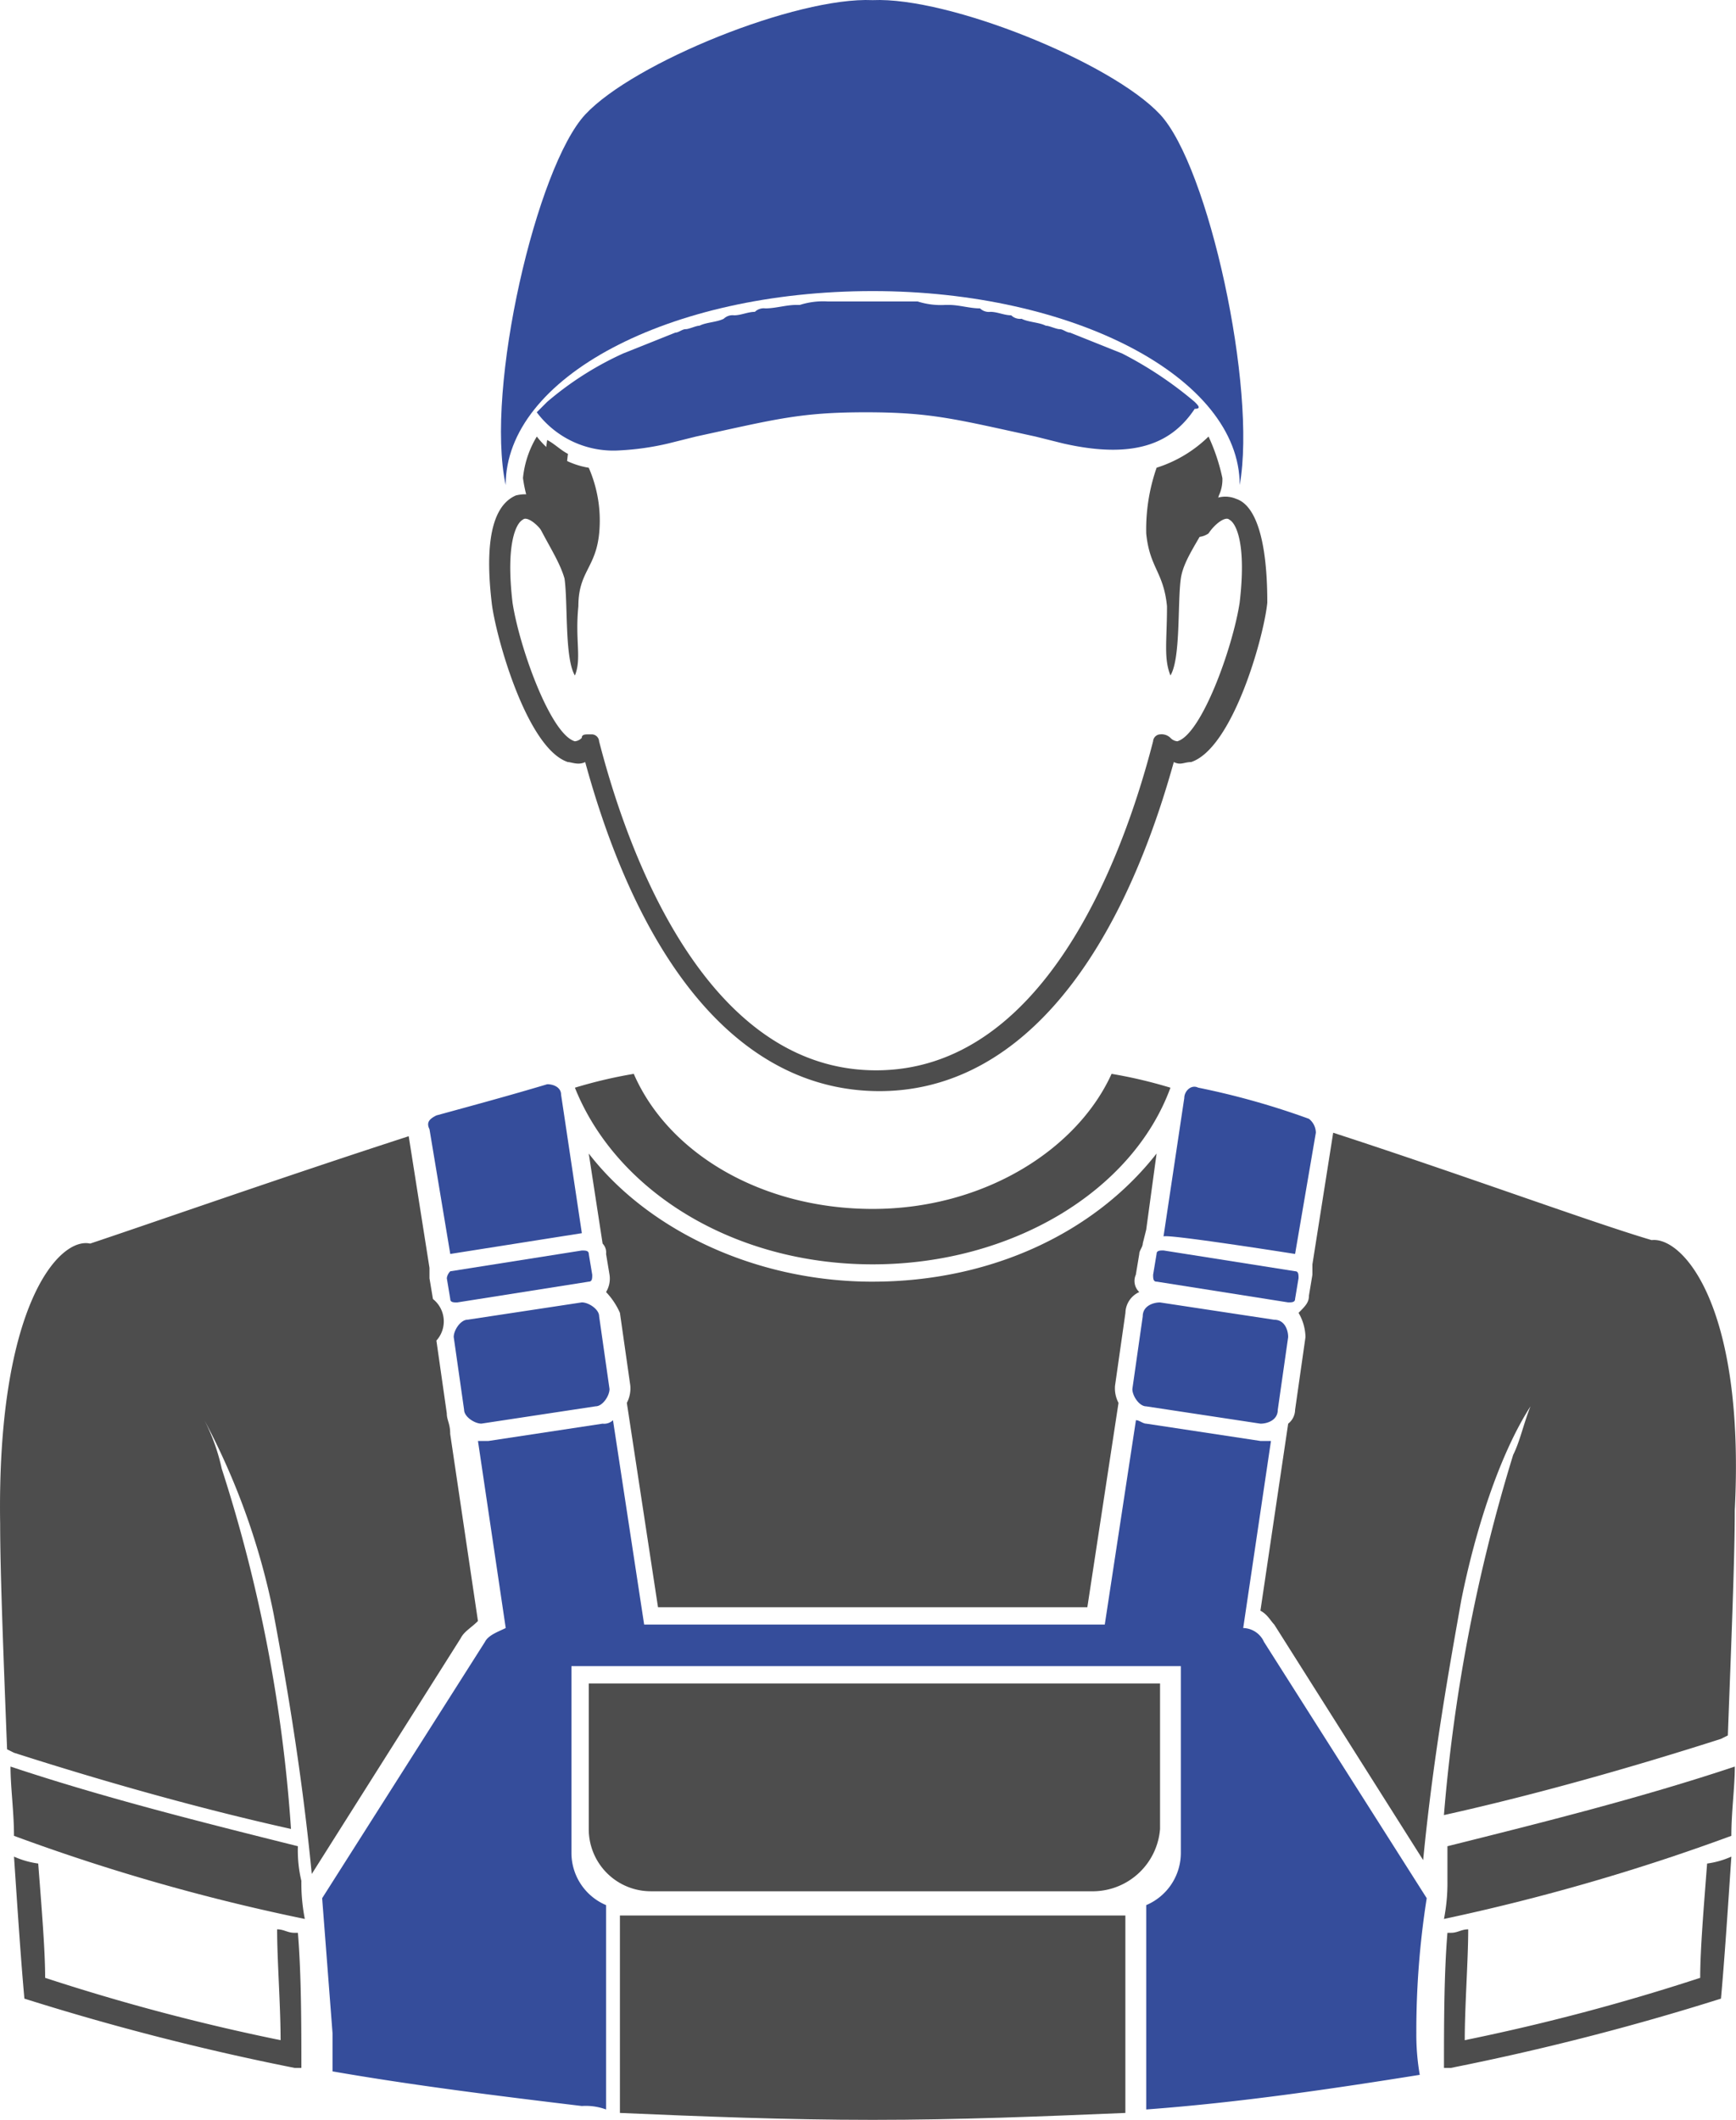
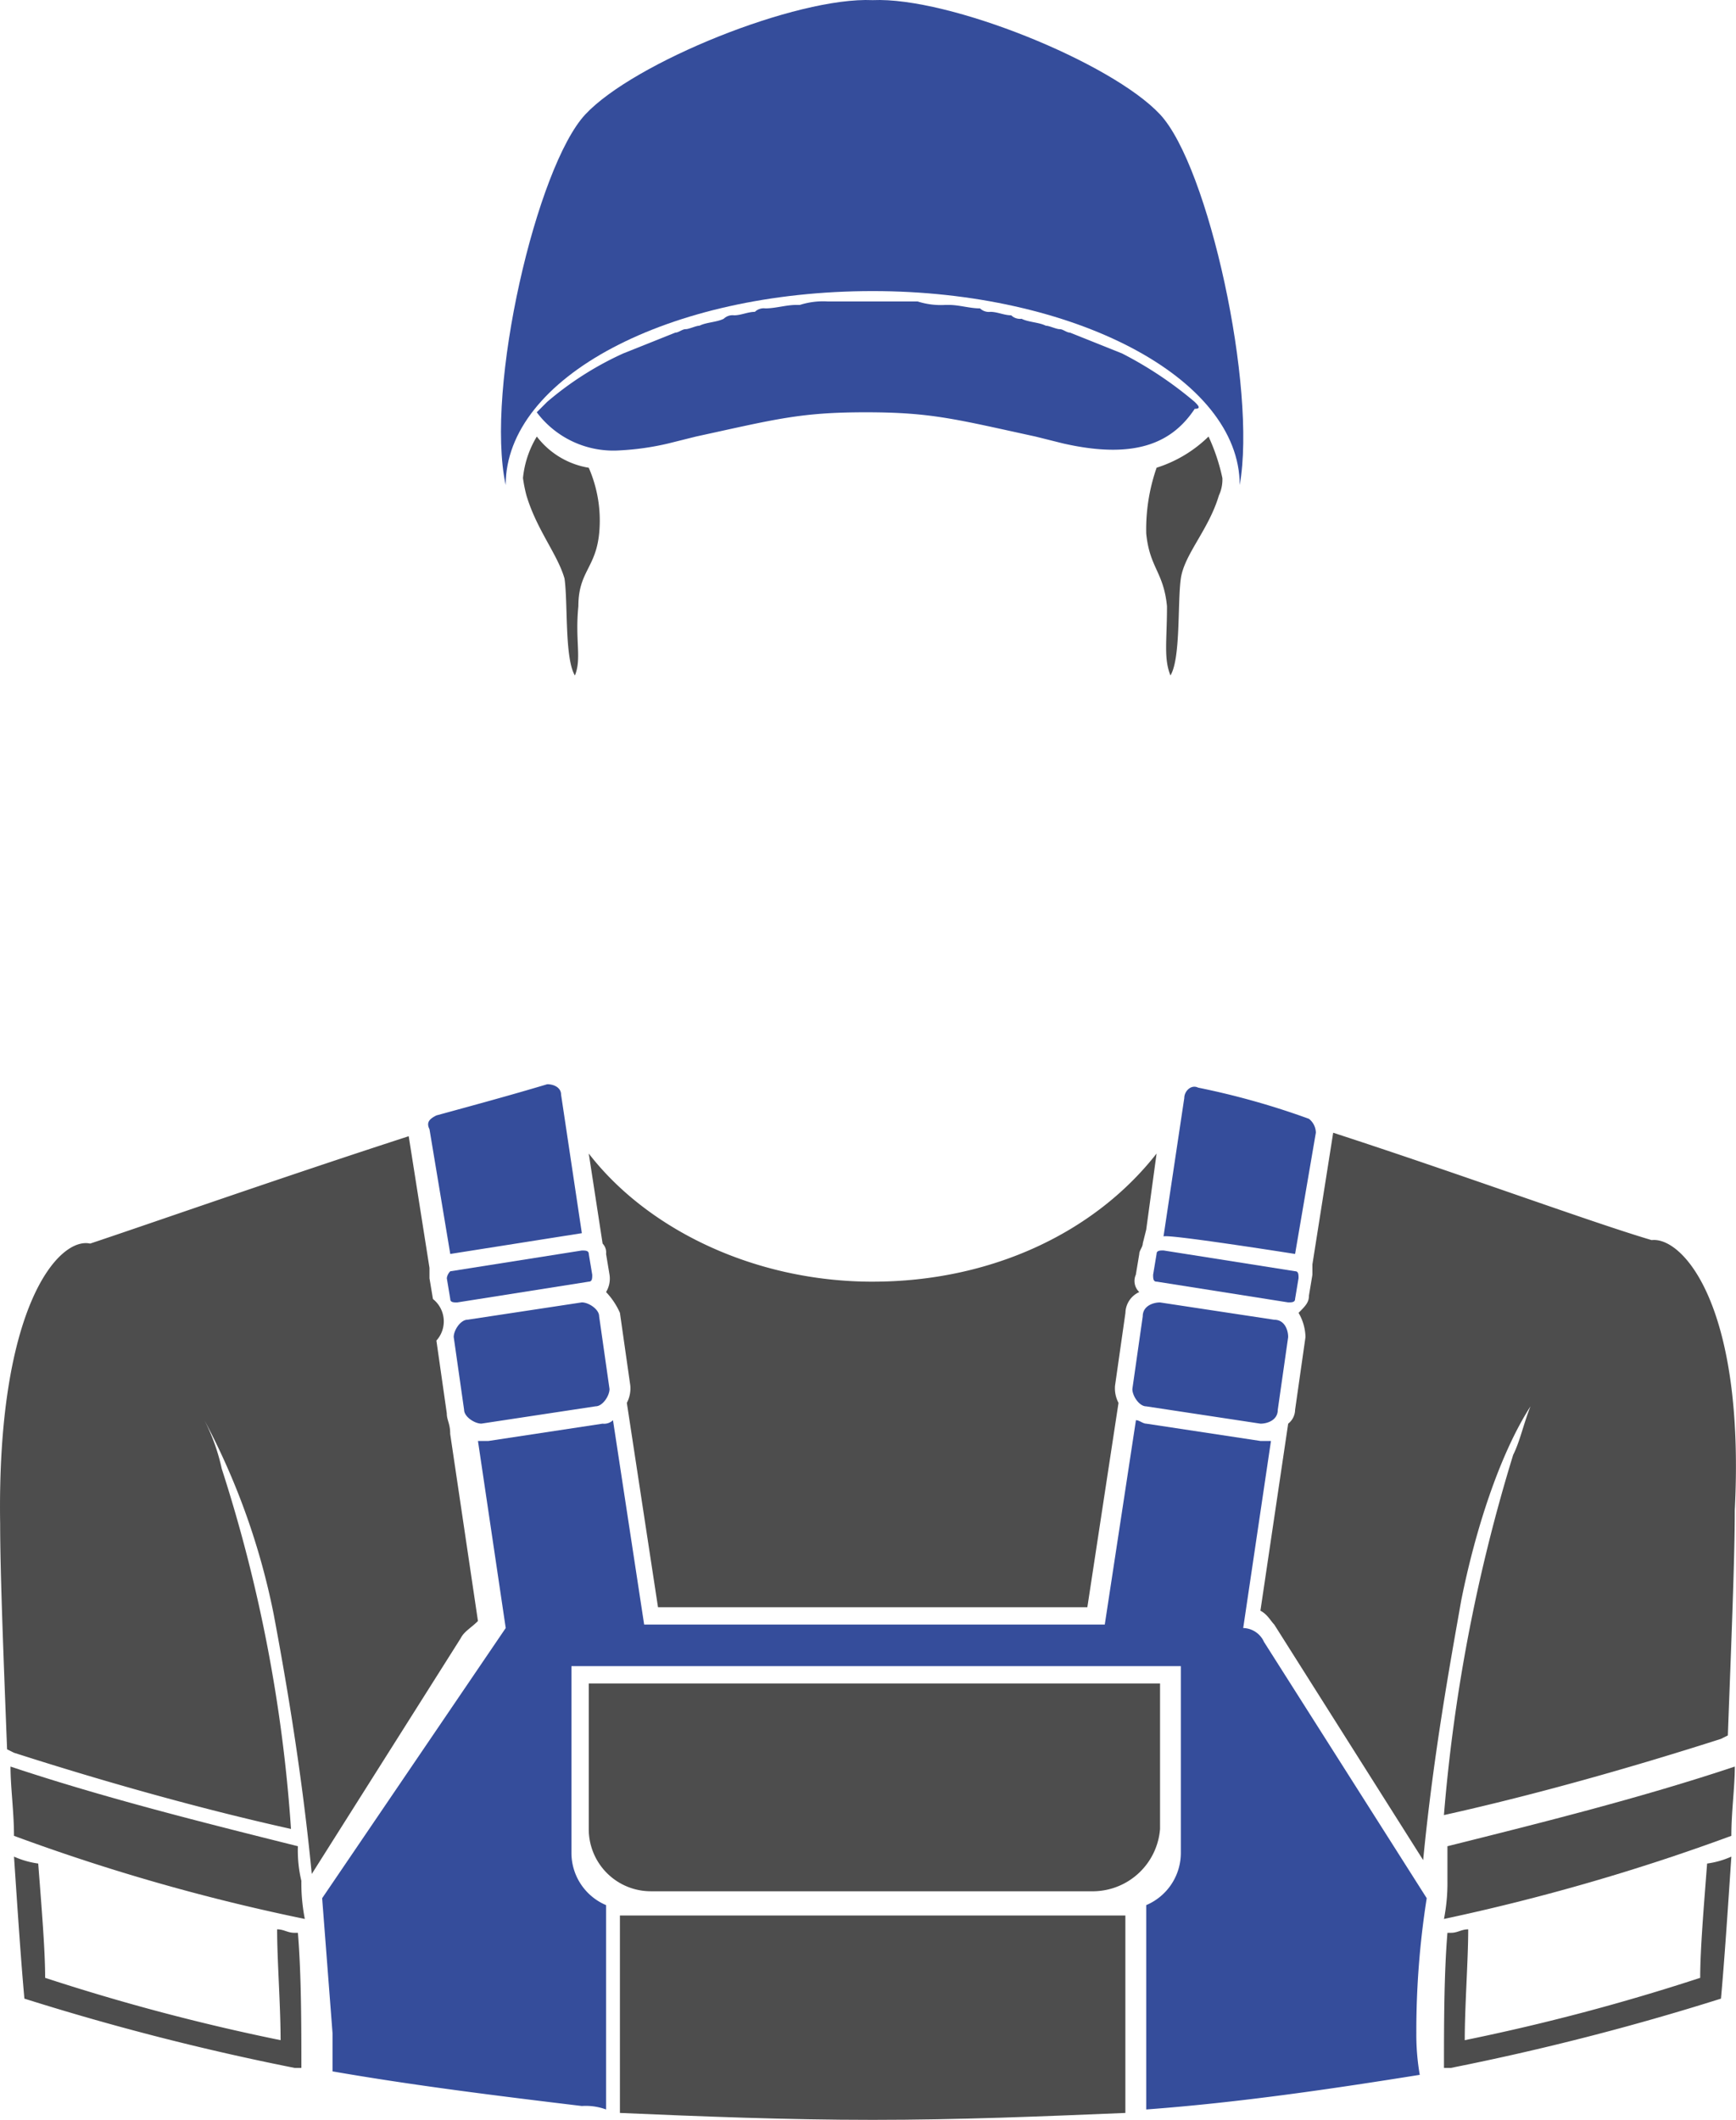
<svg xmlns="http://www.w3.org/2000/svg" width="118.834" height="145.063" viewBox="0 0 118.834 145.063">
  <g id="グループ化_280" data-name="グループ化 280" transform="translate(0)">
-     <path id="パス_399" data-name="パス 399" d="M559.459,362.229a1.9,1.9,0,0,0-1.9.237,24.389,24.389,0,0,0-.237-4.029,4.961,4.961,0,0,1-1.422.948,30.215,30.215,0,0,1,.237,4.5v.237c0,.237.237.711.474.711a1.425,1.425,0,0,0,.948-.237c.474-.711,1.185-1.185,1.422-.948.474.237,1.185,1.659.711,5.688-.474,3.081-2.607,9.007-4.266,9.481a.734.734,0,0,1-.474-.237.871.871,0,0,0-.711-.237.51.51,0,0,0-.474.474c-2.133,8.3-7.584,22.516-18.961,22.516s-16.828-14.221-18.961-22.516a.51.51,0,0,0-.474-.474h-.237c-.237,0-.474,0-.474.237a.734.734,0,0,1-.474.237c-1.659-.474-3.792-6.4-4.266-9.481-.474-4.029.237-5.451.711-5.688.237-.237.948.237,1.422.948.237.237.474.237.948,0a1.231,1.231,0,0,0,.474-.948,31.834,31.834,0,0,1,.237-4.5c-.474-.237-.948-.711-1.422-.948a24.388,24.388,0,0,0-.237,4.029,2.674,2.674,0,0,0-1.9-.237c-1.659.711-2.133,3.318-1.659,7.347.237,2.133,2.37,9.955,5.214,10.9.237,0,.711.237,1.185,0,4.029,14.7,11.14,22.517,20.146,22.517s16.117-8.059,20.146-22.517c.474.237.711,0,1.185,0,2.844-.948,4.977-8.533,5.214-10.9C561.592,365.31,560.881,362.7,559.459,362.229Z" transform="translate(-474.835 -328.09)" fill="#4d4d4d" />
    <path id="パス_400" data-name="パス 400" d="M510.248,358.1a6.738,6.738,0,0,0-.948,2.844,10.267,10.267,0,0,0,.237,1.185c.711,2.37,2.133,4.029,2.607,5.688.237,1.659,0,5.451.711,6.636.474-1.185,0-2.37.237-4.74,0-2.37,1.185-2.607,1.422-4.977a9.04,9.04,0,0,0-.711-4.5A5.619,5.619,0,0,1,510.248,358.1Zm45.981,0a8.925,8.925,0,0,1-3.555,2.133,12.826,12.826,0,0,0-.711,4.5c.237,2.37,1.185,2.607,1.422,4.977,0,2.37-.237,3.555.237,4.74.711-1.185.474-4.977.711-6.636s1.9-3.318,2.607-5.688a2.577,2.577,0,0,0,.237-1.185A13.345,13.345,0,0,0,556.229,358.1Z" transform="translate(-473.501 -328.227)" fill="#4d4d4d" />
-     <path id="パス_401" data-name="パス 401" d="M547.537,376.5c-2.37,5.214-8.77,9.244-16.354,9.244s-13.984-3.792-16.354-9.244a32.318,32.318,0,0,0-4.029.948c2.844,7.11,10.9,12.088,20.383,12.088s17.776-4.977,20.383-12.088A32.3,32.3,0,0,0,547.537,376.5Z" transform="translate(-471.446 -303.016)" fill="#4d4d4d" />
    <g id="グループ化_278" data-name="グループ化 278" transform="translate(98.844 120.887)">
      <path id="パス_402" data-name="パス 402" d="M553.913,399.574c-.237,3.081-.474,5.925-.474,7.821a144.742,144.742,0,0,1-16.117,4.266c0-2.37.237-5.451.237-7.584-.474,0-.711.237-1.185.237h-.237c-.237,2.844-.237,6.4-.237,9.244h.474a174.767,174.767,0,0,0,18.487-4.74c.237-2.607.474-6.162.711-9.718A6.023,6.023,0,0,1,553.913,399.574Z" transform="translate(-535.9 -392.938)" fill="#4d4d4d" />
      <path id="パス_403" data-name="パス 403" d="M555.572,401.24c0-1.659.237-3.318.237-4.74-6.4,2.133-13.036,3.792-19.672,5.451v2.37a12.768,12.768,0,0,1-.237,2.607A143.315,143.315,0,0,0,555.572,401.24Z" transform="translate(-535.9 -396.5)" fill="#4d4d4d" />
    </g>
    <g id="グループ化_279" data-name="グループ化 279" transform="translate(0.72 120.887)">
      <path id="パス_404" data-name="パス 404" d="M496.259,399.574c.237,3.081.474,5.925.474,7.821a144.746,144.746,0,0,0,16.117,4.266c0-2.37-.237-5.451-.237-7.584.474,0,.711.237,1.185.237h.237c.237,2.844.237,6.4.237,9.244H513.8a174.767,174.767,0,0,1-18.487-4.74c-.237-2.607-.474-6.162-.711-9.718A6.025,6.025,0,0,0,496.259,399.574Z" transform="translate(-494.363 -392.938)" fill="#4d4d4d" />
      <path id="パス_405" data-name="パス 405" d="M494.737,401.24c0-1.659-.237-3.318-.237-4.74,6.4,2.133,13.036,3.792,19.672,5.451a8.894,8.894,0,0,0,.237,2.37,12.759,12.759,0,0,0,.237,2.607A137.363,137.363,0,0,1,494.737,401.24Z" transform="translate(-494.5 -396.5)" fill="#4d4d4d" />
    </g>
    <path id="パス_406" data-name="パス 406" d="M524.78,397.4l-.711-4.977a1.954,1.954,0,0,0-.237-2.844l-.237-1.422v-.711l-1.422-9.007c-8.77,2.844-17.539,5.925-21.805,7.347-2.133-.474-6.4,4.266-6.162,19.2,0,3.318.237,9.244.474,15.406l.474.237c5.925,1.9,12.562,3.792,18.961,5.214a102.394,102.394,0,0,0-4.74-24.65,13.7,13.7,0,0,0-1.185-3.318,48.406,48.406,0,0,1,4.74,13.273c.711,3.792,1.9,10.429,2.607,17.776L525.728,412.8c.237-.474.711-.711,1.185-1.185l-1.9-12.8C525.017,398.109,524.78,397.872,524.78,397.4Zm82.481-11.851c-4.029-1.185-13.036-4.5-21.805-7.348l-1.422,9.007v.711l-.237,1.422c0,.474-.237.711-.711,1.185a3.427,3.427,0,0,1,.474,1.659l-.711,4.977a1.231,1.231,0,0,1-.474.948l-1.9,12.8c.474.237.711.711.948.948l10.192,16.117c.711-7.347,1.9-13.747,2.607-17.776.948-4.74,2.607-9.955,4.74-13.273-.474,1.185-.711,2.37-1.185,3.318a115.706,115.706,0,0,0-4.74,24.65c6.4-1.422,13.036-3.318,18.961-5.214l.474-.237c.237-6.4.474-12.088.474-15.406C613.661,390.051,609.394,385.31,607.261,385.547Zm-53.328,2.844c-8.059,0-15.406-3.555-19.435-8.77l.948,6.162a.871.871,0,0,1,.237.711l.237,1.422a1.776,1.776,0,0,1-.237,1.185,4.959,4.959,0,0,1,.948,1.422l.711,4.977a2.138,2.138,0,0,1-.237,1.185l2.133,13.984h29.39l2.133-13.984a2.137,2.137,0,0,1-.237-1.185l.711-4.977a1.6,1.6,0,0,1,.948-1.422,1.042,1.042,0,0,1-.237-1.185l.237-1.422c0-.237.237-.474.237-.711l.237-.948.711-5.214C569.1,385.073,561.992,388.392,553.933,388.392Z" transform="translate(-494.196 -300.687)" fill="#4d4d4d" />
    <path id="パス_407" data-name="パス 407" d="M529.4,414.784c5.925,0,11.614-.237,17.3-.474V400.8H512.1v13.51C517.551,414.547,523.477,414.784,529.4,414.784Z" transform="translate(-469.665 -269.721)" fill="#4d4d4d" />
-     <path id="パス_408" data-name="パス 408" d="M559.909,398.842l7.821,1.185c.474,0,1.185-.237,1.185-.948l.711-4.977c0-.474-.237-1.185-.948-1.185l-7.821-1.185c-.474,0-1.185.237-1.185.948l-.711,4.977C558.961,398.131,559.435,398.842,559.909,398.842ZM570.1,388.414h0l1.422-8.3a1.231,1.231,0,0,0-.474-.948,52.77,52.77,0,0,0-7.585-2.133c-.474-.237-.948.237-.948.711l-1.422,9.481C561.094,386.992,570.1,388.414,570.1,388.414Zm-56.646,4.5c-.474,0-.948.711-.948,1.185l.711,4.977c0,.474.711.948,1.185.948l7.821-1.185c.474,0,.948-.711.948-1.185l-.711-4.977c0-.474-.711-.948-1.185-.948Zm47.166-2.607,9.006,1.422c.237,0,.474,0,.474-.237l.237-1.422c0-.237,0-.474-.237-.474l-9.007-1.422c-.237,0-.474,0-.474.237l-.237,1.422C560.383,390.073,560.383,390.31,560.62,390.31ZM578.4,441.742a58.437,58.437,0,0,1,.711-9.243l-11.14-17.539a1.6,1.6,0,0,0-1.422-.948l1.9-12.8h-.711l-7.821-1.185c-.237,0-.474-.237-.711-.237l-2.133,13.984H525.542l-2.133-13.984a.87.87,0,0,1-.711.237l-7.821,1.185h-.711l1.9,12.8c-.474.237-1.185.474-1.422.948L503.5,432.5l.711,9.243v2.607c5.451.948,11.14,1.659,17.065,2.37a4.033,4.033,0,0,1,1.659.237V432.973a3.881,3.881,0,0,1-2.37-3.555v-12.8H562.28v12.8a3.881,3.881,0,0,1-2.37,3.555v13.984c6.4-.474,12.8-1.422,18.724-2.37A16.16,16.16,0,0,1,578.4,441.742ZM512.27,388.414l9.007-1.422-1.422-9.481c0-.474-.474-.711-.948-.711-2.37.711-4.977,1.422-7.585,2.133-.474.237-.711.474-.474.948l1.422,8.533Zm-.237,1.659.237,1.422c0,.237.237.237.474.237l9.007-1.422c.237,0,.237-.237.237-.474l-.237-1.422c0-.237-.237-.237-.474-.237L512.27,389.6A.828.828,0,0,0,512.033,390.073Z" transform="translate(-481.448 -302.605)" fill="#354d9b" />
+     <path id="パス_408" data-name="パス 408" d="M559.909,398.842l7.821,1.185c.474,0,1.185-.237,1.185-.948l.711-4.977c0-.474-.237-1.185-.948-1.185l-7.821-1.185c-.474,0-1.185.237-1.185.948l-.711,4.977C558.961,398.131,559.435,398.842,559.909,398.842ZM570.1,388.414h0l1.422-8.3a1.231,1.231,0,0,0-.474-.948,52.77,52.77,0,0,0-7.585-2.133c-.474-.237-.948.237-.948.711l-1.422,9.481C561.094,386.992,570.1,388.414,570.1,388.414Zm-56.646,4.5c-.474,0-.948.711-.948,1.185l.711,4.977c0,.474.711.948,1.185.948l7.821-1.185c.474,0,.948-.711.948-1.185l-.711-4.977c0-.474-.711-.948-1.185-.948Zm47.166-2.607,9.006,1.422c.237,0,.474,0,.474-.237l.237-1.422c0-.237,0-.474-.237-.474l-9.007-1.422c-.237,0-.474,0-.474.237l-.237,1.422C560.383,390.073,560.383,390.31,560.62,390.31ZM578.4,441.742a58.437,58.437,0,0,1,.711-9.243l-11.14-17.539a1.6,1.6,0,0,0-1.422-.948l1.9-12.8h-.711l-7.821-1.185c-.237,0-.474-.237-.711-.237l-2.133,13.984H525.542l-2.133-13.984a.87.87,0,0,1-.711.237l-7.821,1.185h-.711l1.9,12.8L503.5,432.5l.711,9.243v2.607c5.451.948,11.14,1.659,17.065,2.37a4.033,4.033,0,0,1,1.659.237V432.973a3.881,3.881,0,0,1-2.37-3.555v-12.8H562.28v12.8a3.881,3.881,0,0,1-2.37,3.555v13.984c6.4-.474,12.8-1.422,18.724-2.37A16.16,16.16,0,0,1,578.4,441.742ZM512.27,388.414l9.007-1.422-1.422-9.481c0-.474-.474-.711-.948-.711-2.37.711-4.977,1.422-7.585,2.133-.474.237-.711.474-.474.948l1.422,8.533Zm-.237,1.659.237,1.422c0,.237.237.237.474.237l9.007-1.422c.237,0,.237-.237.237-.474l-.237-1.422c0-.237-.237-.237-.474-.237L512.27,389.6A.828.828,0,0,0,512.033,390.073Z" transform="translate(-481.448 -302.605)" fill="#354d9b" />
    <path id="パス_409" data-name="パス 409" d="M545.8,408.321H515.466a4.248,4.248,0,0,1-4.266-4.266V394.1h39.107v9.955A4.629,4.629,0,0,1,545.8,408.321Z" transform="translate(-470.898 -278.901)" fill="#4d4d4d" />
    <path id="パス_410" data-name="パス 410" d="M554.733,361.073a25.98,25.98,0,0,0-4.977-3.318l-3.555-1.422c-.237,0-.474-.237-.711-.237s-.711-.237-.948-.237c-.474-.237-1.185-.237-1.659-.474a.87.87,0,0,1-.711-.237c-.474,0-.948-.237-1.422-.237a.871.871,0,0,1-.711-.237c-.711,0-1.422-.237-2.133-.237h-.237a5.218,5.218,0,0,1-1.9-.237h-6.162a5.218,5.218,0,0,0-1.9.237h-.237c-.711,0-1.422.237-2.133.237a.871.871,0,0,0-.711.237c-.474,0-.948.237-1.422.237a.87.87,0,0,0-.711.237c-.474.237-1.185.237-1.659.474-.237,0-.711.237-.948.237s-.474.237-.711.237l-3.555,1.422a21.926,21.926,0,0,0-5.214,3.318l-.711.711a6.555,6.555,0,0,0,5.688,2.607,18.588,18.588,0,0,0,3.318-.474l1.9-.474c5.451-1.185,7.11-1.659,11.614-1.659s6.162.474,11.614,1.659l1.9.474c5.214,1.185,7.585-.237,9.007-2.37C555.207,361.547,554.97,361.311,554.733,361.073Z" transform="translate(-472.953 -333.571)" fill="#354d9b" />
    <path id="パス_411" data-name="パス 411" d="M553.782,353.327c-3.318-3.555-14.458-8.059-19.672-7.822-5.214-.237-16.354,4.266-19.672,7.822s-6.873,18.724-5.451,25.361c0-7.347,11.14-13.273,25.123-13.273,13.747,0,25.124,5.925,25.124,13.273C560.418,372.051,557.1,356.882,553.782,353.327Z" transform="translate(-474.372 -345.496)" fill="#354d9b" />
  </g>
</svg>